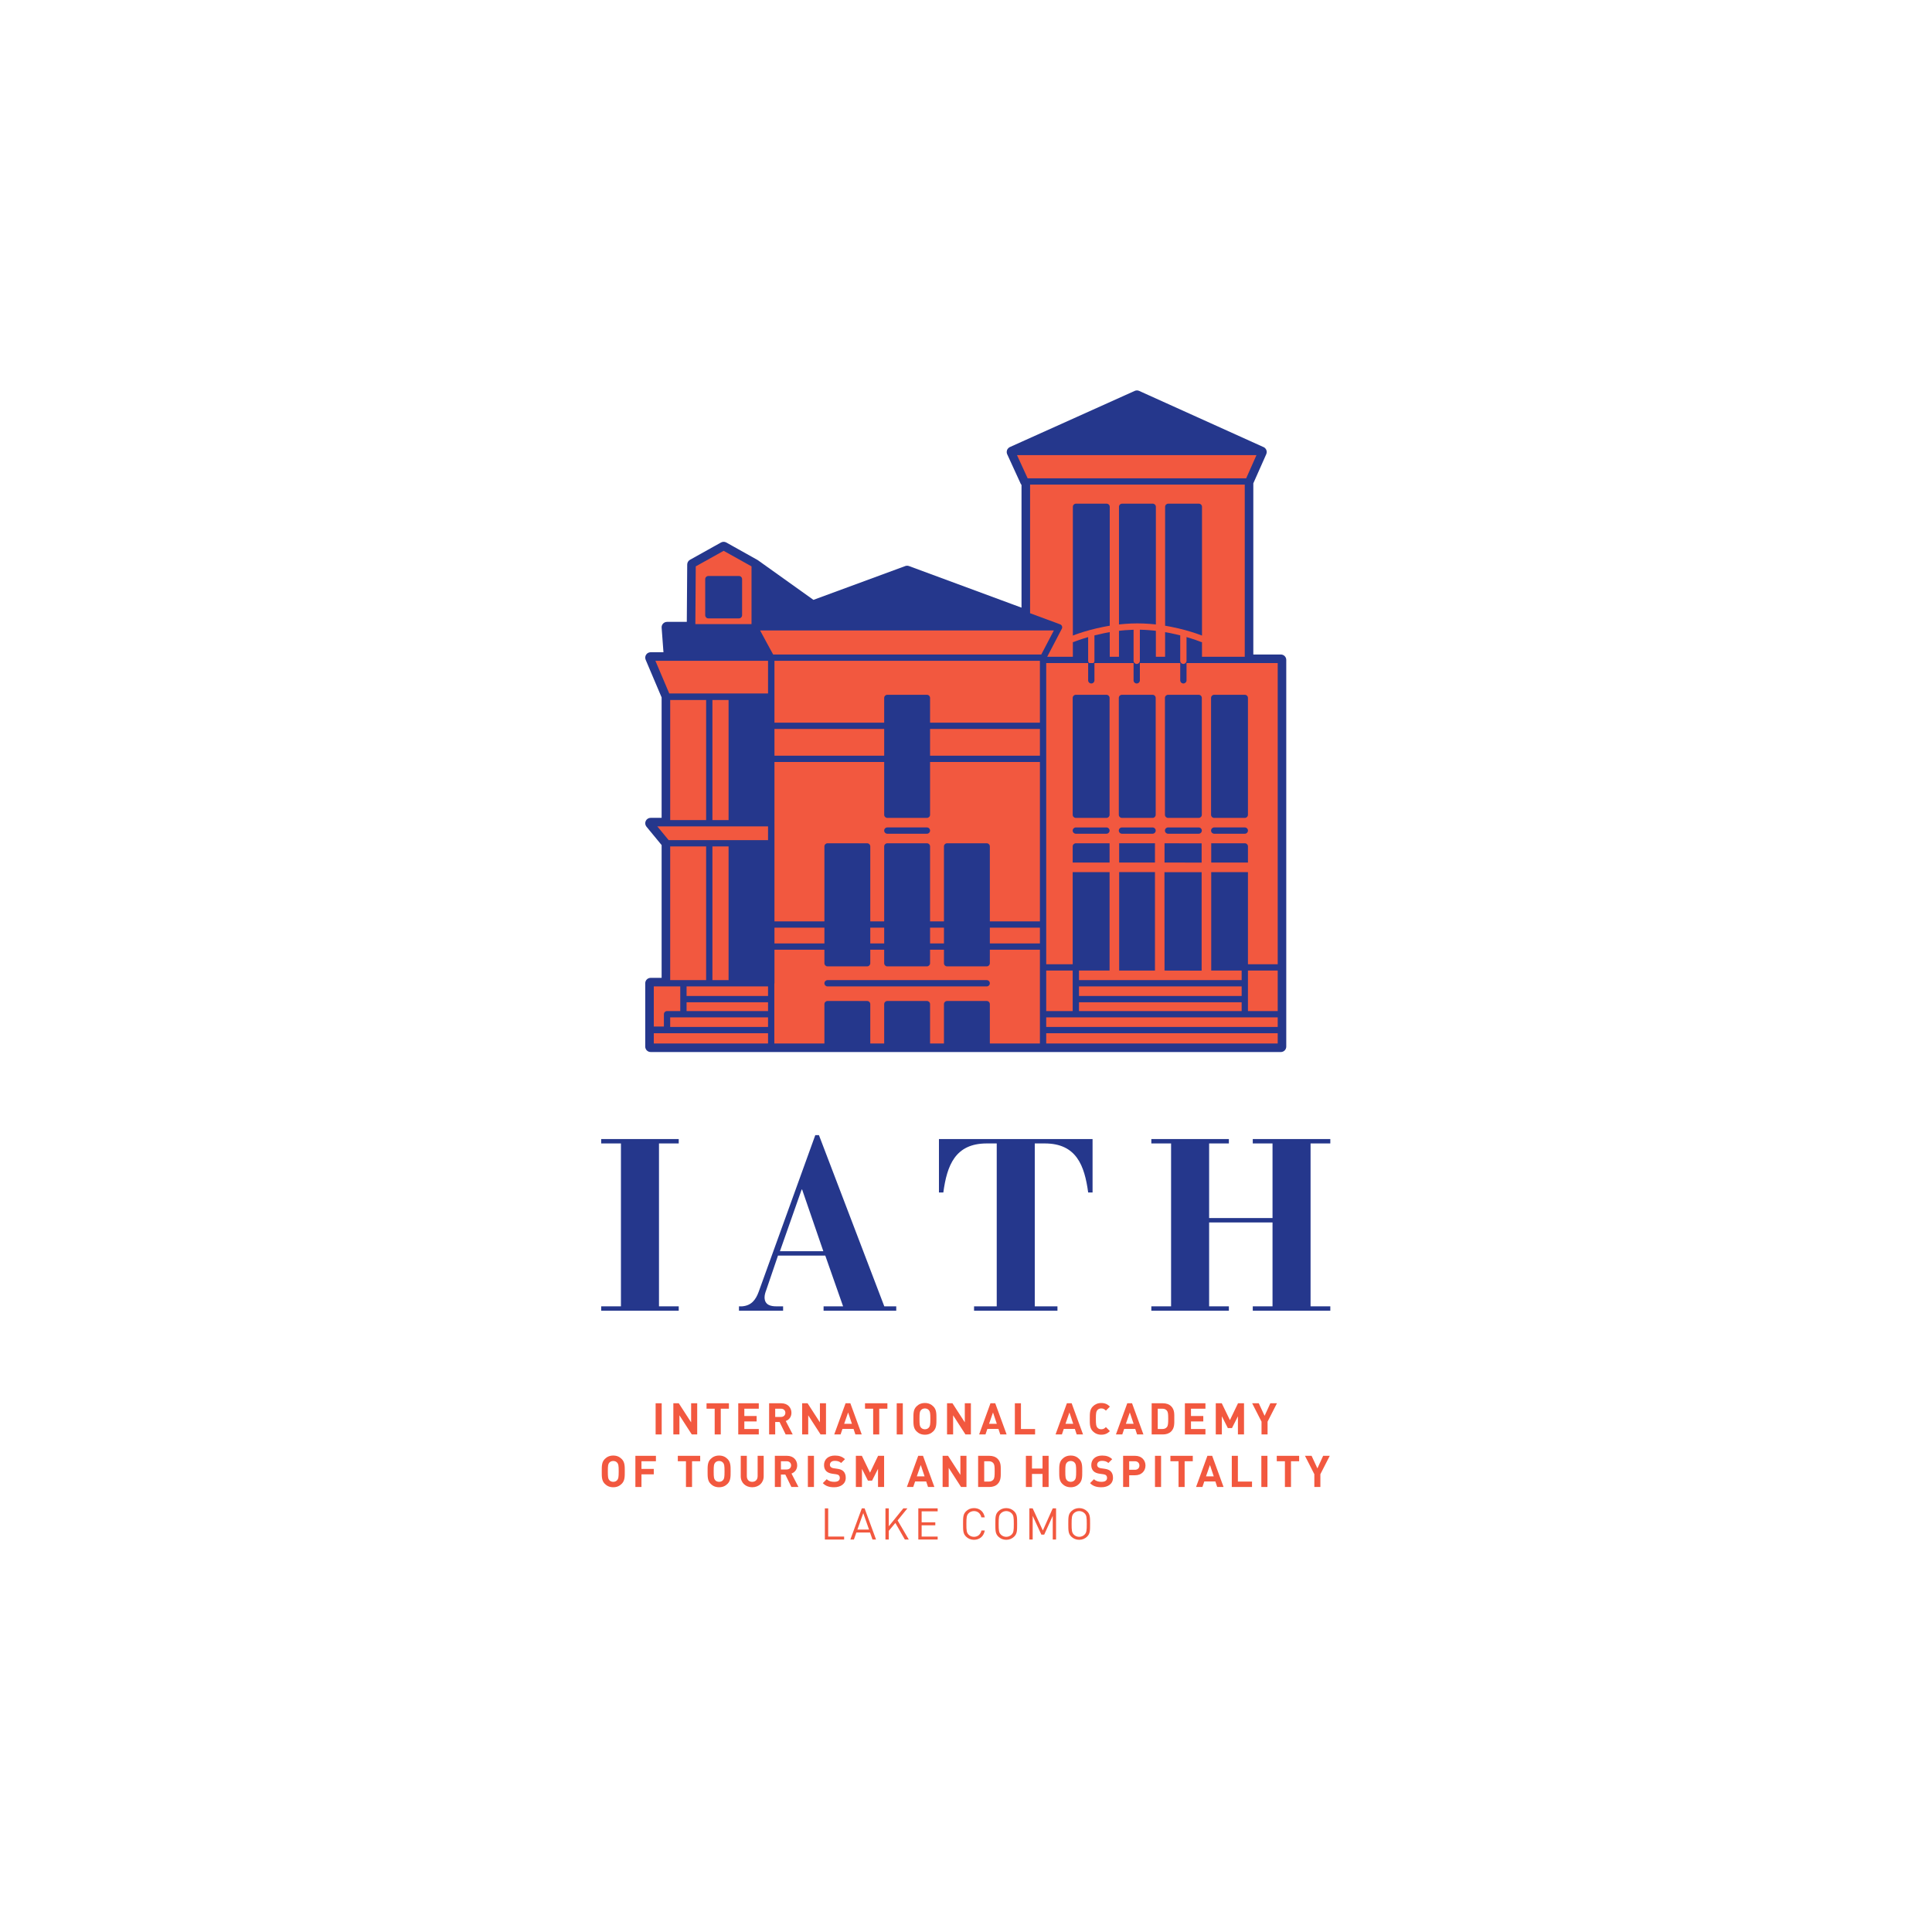
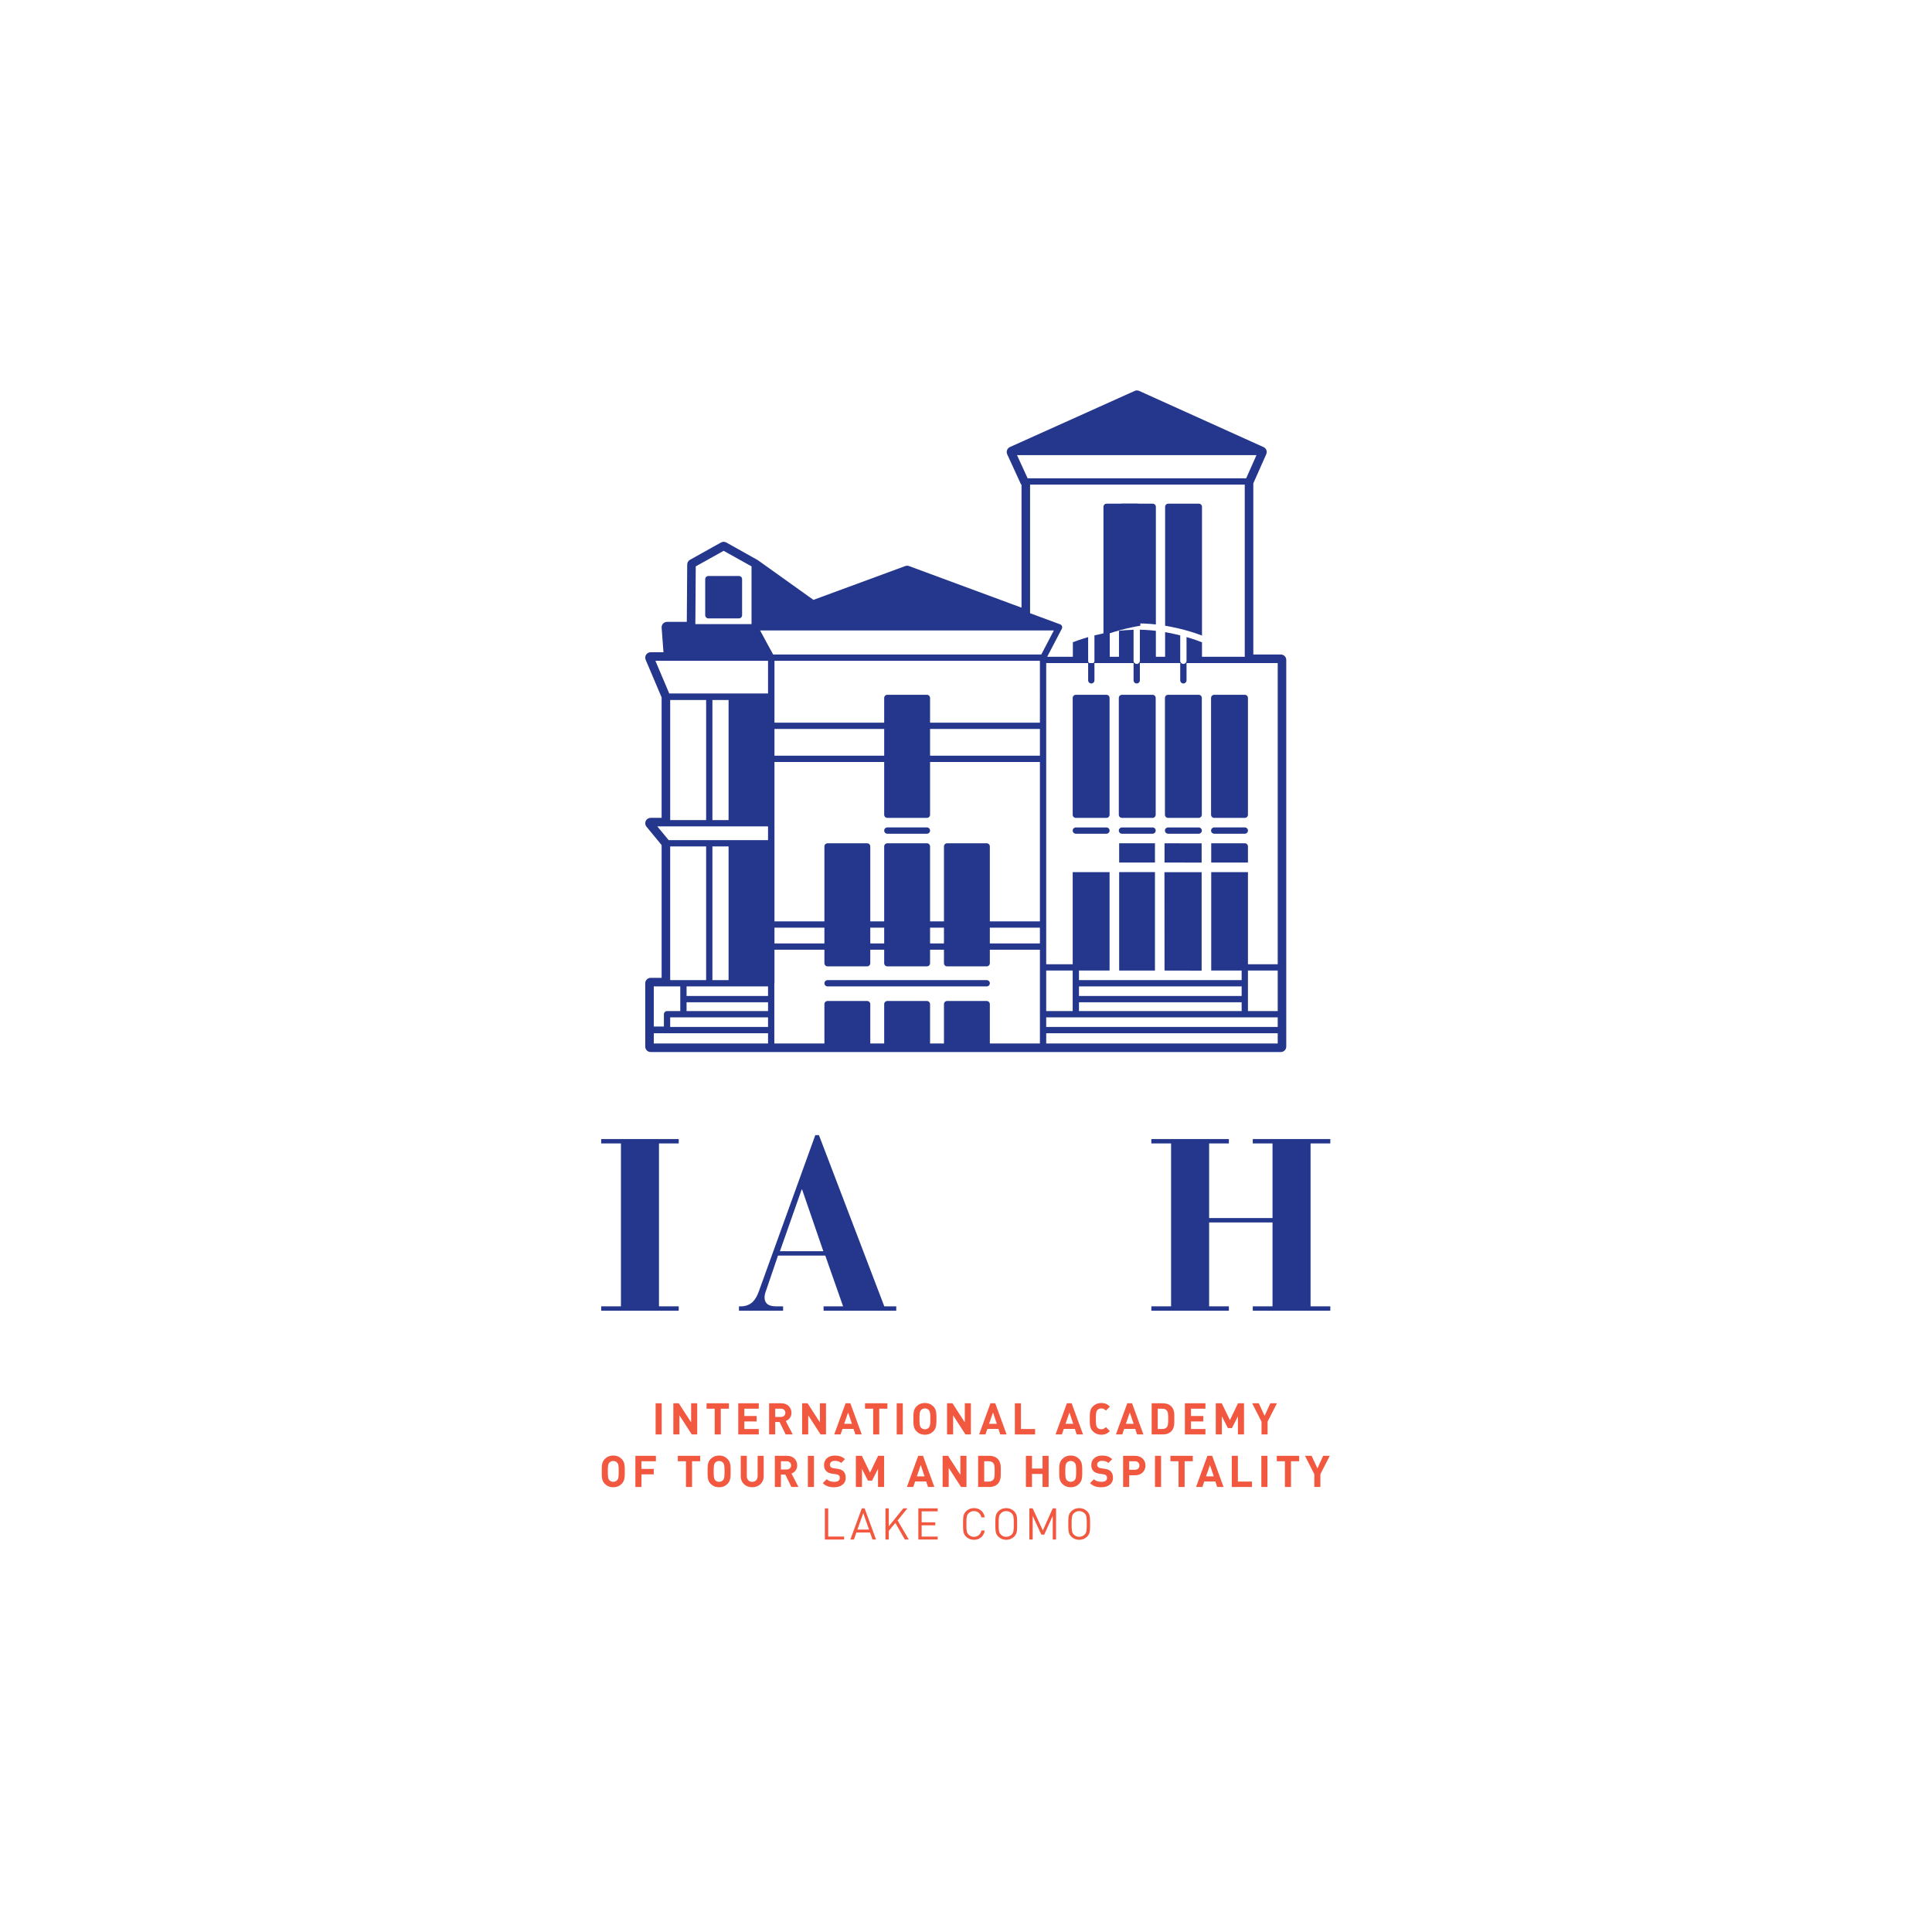
<svg xmlns="http://www.w3.org/2000/svg" xmlns:ns1="http://sodipodi.sourceforge.net/DTD/sodipodi-0.dtd" xmlns:ns2="http://www.inkscape.org/namespaces/inkscape" version="1.1" id="svg2" xml:space="preserve" width="566.933" height="566.933" viewBox="0 0 566.933 566.933" ns1:docname="IATH ACADEMY - CMYK-VERT-vettoriale.eps">
  <defs id="defs6" />
  <ns1:namedview pagecolor="#ffffff" bordercolor="#666666" borderopacity="1" objecttolerance="10" gridtolerance="10" guidetolerance="10" ns2:pageopacity="0" ns2:pageshadow="2" ns2:window-width="640" ns2:window-height="480" id="namedview4" />
  <g id="g10" ns2:groupmode="layer" ns2:label="ink_ext_XXXXXX" transform="matrix(1.333,0,0,-1.333,0,566.933)">
    <g id="g12" transform="scale(0.1)">
-       <path d="m 2819.64,2807.26 h -65.59 v 382.92 c 0.03,0.07 0.07,0.11 0.09,0.17 l 28.83,64.9 c 0.01,0.03 0.01,0.06 0.03,0.09 0.17,0.4 0.31,0.82 0.41,1.27 0.01,0.05 0.01,0.12 0.02,0.18 0.03,0.12 0.04,0.25 0.05,0.37 0.06,0.41 0.08,0.81 0.06,1.21 -0.01,0.13 -0.01,0.25 -0.02,0.37 -0.05,0.5 -0.15,1 -0.3,1.47 -0.04,0.08 -0.07,0.16 -0.1,0.24 -0.16,0.42 -0.36,0.81 -0.58,1.19 -0.04,0.06 -0.06,0.14 -0.1,0.2 -0.01,0.03 -0.05,0.06 -0.09,0.11 -0.29,0.42 -0.61,0.81 -0.99,1.17 -0.05,0.05 -0.11,0.08 -0.16,0.13 -0.33,0.29 -0.7,0.55 -1.09,0.78 -0.11,0.06 -0.2,0.12 -0.32,0.18 -0.1,0.06 -0.2,0.12 -0.3,0.17 l -273.82,123.6 c -1.8,0.82 -3.88,0.82 -5.69,0 l -274.76,-123.6 c -0.11,-0.05 -0.21,-0.11 -0.3,-0.17 -0.12,-0.06 -0.24,-0.13 -0.37,-0.2 -0.38,-0.23 -0.75,-0.49 -1.07,-0.78 -0.06,-0.05 -0.12,-0.08 -0.17,-0.13 -0.37,-0.35 -0.69,-0.75 -0.98,-1.18 -0.02,-0.04 -0.07,-0.07 -0.1,-0.12 -0.04,-0.06 -0.05,-0.13 -0.1,-0.19 -0.23,-0.4 -0.44,-0.81 -0.58,-1.25 -0.03,-0.06 -0.05,-0.11 -0.07,-0.18 -0.16,-0.47 -0.25,-0.97 -0.29,-1.48 -0.02,-0.12 -0.02,-0.25 -0.02,-0.38 -0.02,-0.41 0,-0.83 0.06,-1.24 0.02,-0.12 0.02,-0.23 0.04,-0.34 0.01,-0.04 0,-0.09 0.02,-0.13 0.1,-0.46 0.24,-0.9 0.43,-1.32 0.02,-0.03 0.02,-0.08 0.04,-0.11 l 29.76,-64.91 c 0.51,-1.09 1.31,-1.98 2.24,-2.66 v -279.37 l -254.44,94.03 c -1.55,0.58 -3.24,0.57 -4.8,0 l -204.58,-75.34 -124.6,89.04 c -0.1,0.07 -0.22,0.1 -0.32,0.17 -0.12,0.08 -0.21,0.18 -0.33,0.25 l -68.29,38.09 c -2.09,1.17 -4.65,1.17 -6.75,0 l -68.28,-38.09 c -2.18,-1.22 -3.53,-3.51 -3.55,-6.01 l -0.94,-131.29 h -48.48 c -1.93,0 -3.76,-0.8 -5.08,-2.22 -1.3,-1.4 -1.97,-3.3 -1.82,-5.22 l 4.42,-59.41 h -33.59 c -2.33,0 -4.49,-1.16 -5.77,-3.1 -1.29,-1.94 -1.52,-4.39 -0.61,-6.53 l 35.53,-83.81 v -271.09 h -29.15 c -2.69,0 -5.12,-1.55 -6.26,-3.98 -1.14,-2.42 -0.79,-5.29 0.92,-7.35 l 34.49,-41.84 v -299.11 h -29.15 c -3.83,0 -6.93,-3.1 -6.93,-6.93 v -102.2 -37.22 c 0,-3.82 3.1,-6.92 6.93,-6.92 h 265.34 124.09 87.15 44.44 87.15 44.44 87.14 122.55 c 1.14,-0.11 2.54,0 4.06,0 h 520.95 c 3.83,0 6.93,3.1 6.93,6.92 v 71.29 103.05 676.92 c 0,3.82 -3.1,6.92 -6.93,6.92" style="fill:#f2583f;fill-opacity:1;fill-rule:nonzero;stroke:none" id="path14" />
      <path d="m 1432.33,2090.43 c -1.06,0 -1.92,-0.86 -1.92,-1.93 v -139.42 c 0,-1.07 0.86,-1.92 1.92,-1.92 h 862.3 c 1.04,-0.08 1.7,-0.05 2.41,-0.03 l 1.66,0.03 h 520.94 c 1.06,0 1.93,0.85 1.93,1.92 v 851.26 c 0,1.06 -0.87,1.92 -1.93,1.92 h -65.59 l -5,5 v 382.92 l 0.33,1.64 h -0.01 l 29.17,66.54 -1.04,1.53 -273.89,123.54 c -0.5,0.22 -1.08,0.21 -1.56,0 l -275.8,-124.37 -0.13,-1.15 0.41,-1.28 29.53,-64.27 c 0.11,-0.22 0.33,-0.47 0.63,-0.7 l 2.07,-4.05 v -279.37 l -6.73,-4.69 -254.44,94.04 c -0.43,0.14 -0.9,0.16 -1.34,-0.01 l -204.58,-75.34 -4.63,0.62 -124.61,89.05 -68.47,38.2 c -0.57,0.33 -1.29,0.33 -1.87,0 l -68.28,-38.08 c -0.6,-0.34 -0.99,-0.99 -0.99,-1.69 l -0.94,-131.28 -5,-4.97 h -48.48 c -0.53,0 -1.04,-0.22 -1.41,-0.62 -0.36,-0.39 -0.54,-0.91 -0.51,-1.44 l 4.43,-59.42 -4.99,-5.37 h -33.59 c -0.65,0 -1.25,-0.31 -1.6,-0.85 -0.36,-0.55 -0.43,-1.23 -0.17,-1.82 l 35.92,-85.77 v -271.09 l -5,-5 h -29.15 c -0.75,0 -1.42,-0.42 -1.74,-1.11 -0.32,-0.67 -0.22,-1.47 0.24,-2.02 l 34.51,-41.86 1.14,-3.18 v -299.11 l -5,-5 z m 863.56,-153.32 c -0.62,0 -1.19,0.02 -1.72,0.07 l -861.84,-0.02 c -6.58,0 -11.92,5.35 -11.92,11.92 v 139.42 c 0,6.58 5.34,11.93 11.92,11.93 h 24.15 v 292.32 l -33.35,40.46 c -2.93,3.52 -3.55,8.49 -1.58,12.66 1.96,4.15 6.19,6.84 10.78,6.84 h 24.15 v 265.08 l -35.13,82.87 c -1.57,3.7 -1.18,7.91 1.04,11.25 2.2,3.34 5.92,5.33 9.94,5.33 h 28.21 l -4.03,54.04 c -0.25,3.3 0.9,6.58 3.16,9.01 2.24,2.41 5.43,3.8 8.73,3.8 h 43.51 l 0.91,126.33 c 0.03,4.28 2.37,8.24 6.11,10.33 l 68.29,38.09 c 3.59,2.01 8.04,2.01 11.63,0 l 69.22,-38.74 122.63,-87.56 202.1,74.43 c 2.68,0.99 5.61,0.99 8.27,-0.01 l 247.69,-91.54 v 270.03 c -0.71,0.81 -1.3,1.72 -1.76,2.67 l -29.78,64.98 c -0.38,0.83 -0.64,1.61 -0.82,2.48 l 0.1,0.03 -0.22,0.86 c -0.1,0.53 -0.14,1.31 -0.11,2.09 0.13,1.57 0.3,2.41 0.57,3.21 0.31,0.9 0.64,1.62 1.08,2.37 l 0.22,0.3 c 0.76,1.16 1.28,1.76 1.84,2.29 0.8,0.71 1.43,1.17 2.09,1.56 l 1.18,0.64 274.78,123.61 c 3.11,1.41 6.69,1.42 9.81,-0.01 l 274.77,-124.12 c 0.79,-0.45 1.42,-0.89 1.97,-1.38 0.95,-0.87 1.52,-1.55 2.01,-2.28 l 0.62,-1.09 c 0.13,-0.17 0.45,-0.8 0.7,-1.46 0.42,-1.21 0.6,-2.07 0.69,-2.97 0.07,-1.33 0.04,-2.05 -0.07,-2.78 -0.3,-1.66 -0.53,-2.37 -0.82,-3.04 l -28.56,-64.34 v -376.81 h 60.59 c 6.58,0 11.93,-5.34 11.93,-11.92 v -851.26 c 0,-6.57 -5.35,-11.92 -11.93,-11.92 l -522.35,-0.02 c -0.48,-0.02 -0.95,-0.03 -1.4,-0.03" style="fill:#25378c;fill-opacity:1;fill-rule:nonzero;stroke:none" id="path16" />
      <path d="m 1443.27,1163.93 h 13.38 v -68.62 h -13.38 v 68.62" style="fill:#f2583f;fill-opacity:1;fill-rule:nonzero;stroke:none" id="path18" />
      <path d="m 1522.87,1095.31 -27.17,42.12 v -42.12 h -13.4 v 68.62 h 11.95 l 27.18,-42.02 v 42.02 h 13.4 v -68.62 h -11.96" style="fill:#f2583f;fill-opacity:1;fill-rule:nonzero;stroke:none" id="path20" />
      <path d="m 1586.69,1151.98 v -56.67 h -13.39 v 56.67 h -17.93 v 11.95 h 49.25 v -11.95 h -17.93" style="fill:#f2583f;fill-opacity:1;fill-rule:nonzero;stroke:none" id="path22" />
      <path d="m 1625.16,1095.31 v 68.62 h 45.21 v -11.95 h -31.81 v -16.09 h 27.08 v -11.96 h -27.08 v -16.67 h 31.81 v -11.95 h -45.21" style="fill:#f2583f;fill-opacity:1;fill-rule:nonzero;stroke:none" id="path24" />
      <path d="m 1719.14,1151.98 h -12.62 v -18.13 h 12.62 c 5.88,0 9.74,3.76 9.74,9.08 0,5.29 -3.86,9.05 -9.74,9.05 m 10.41,-56.67 -13.39,27.37 h -9.64 v -27.37 h -13.41 v 68.62 h 26.9 c 13.98,0 22.26,-9.54 22.26,-21 0,-9.64 -5.87,-15.63 -12.52,-18.03 l 15.32,-29.59 h -15.52" style="fill:#f2583f;fill-opacity:1;fill-rule:nonzero;stroke:none" id="path26" />
      <path d="m 1806.38,1095.31 -27.18,42.12 v -42.12 h -13.4 v 68.62 h 11.96 l 27.17,-42.02 v 42.02 h 13.4 v -68.62 h -11.95" style="fill:#f2583f;fill-opacity:1;fill-rule:nonzero;stroke:none" id="path28" />
      <path d="m 1867.02,1143.7 -8.68,-24.96 h 17.06 z m 16,-48.39 -4.04,12.15 h -24.4 l -4.14,-12.15 h -13.97 l 24.96,68.62 h 10.51 l 25.06,-68.62 h -13.98" style="fill:#f2583f;fill-opacity:1;fill-rule:nonzero;stroke:none" id="path30" />
      <path d="m 1935.55,1151.98 v -56.67 h -13.39 v 56.67 h -17.93 v 11.95 h 49.25 v -11.95 h -17.93" style="fill:#f2583f;fill-opacity:1;fill-rule:nonzero;stroke:none" id="path32" />
      <path d="m 1974.02,1163.93 h 13.41 v -68.62 h -13.41 v 68.62" style="fill:#f2583f;fill-opacity:1;fill-rule:nonzero;stroke:none" id="path34" />
      <path d="m 2044.67,1148.89 c -1.92,2.22 -4.91,3.67 -8.57,3.67 -3.66,0 -6.75,-1.45 -8.67,-3.67 -2.61,-2.89 -3.29,-6.06 -3.29,-19.27 0,-13.2 0.68,-16.38 3.29,-19.27 1.92,-2.22 5.01,-3.66 8.67,-3.66 3.66,0 6.65,1.44 8.57,3.66 2.61,2.89 3.38,6.07 3.38,19.27 0,13.21 -0.77,16.38 -3.38,19.27 m 9.93,-46.64 c -4.81,-4.82 -10.7,-7.52 -18.5,-7.52 -7.82,0 -13.79,2.7 -18.61,7.52 -6.93,6.94 -6.74,15.52 -6.74,27.37 0,11.86 -0.19,20.44 6.74,27.38 4.82,4.81 10.79,7.51 18.61,7.51 7.8,0 13.69,-2.7 18.5,-7.51 6.94,-6.94 6.85,-15.52 6.85,-27.38 0,-11.85 0.09,-20.43 -6.85,-27.37" style="fill:#f2583f;fill-opacity:1;fill-rule:nonzero;stroke:none" id="path36" />
      <path d="m 2125.35,1095.31 -27.17,42.12 v -42.12 h -13.4 v 68.62 h 11.95 l 27.18,-42.02 v 42.02 h 13.4 v -68.62 h -11.96" style="fill:#f2583f;fill-opacity:1;fill-rule:nonzero;stroke:none" id="path38" />
      <path d="m 2185.99,1143.7 -8.67,-24.96 h 17.06 z m 16.01,-48.39 -4.06,12.15 h -24.38 l -4.14,-12.15 h -13.98 l 24.96,68.62 h 10.51 l 25.06,-68.62 H 2202" style="fill:#f2583f;fill-opacity:1;fill-rule:nonzero;stroke:none" id="path40" />
      <path d="m 2234.1,1095.31 v 68.62 h 13.4 v -56.67 h 31.13 v -11.95 h -44.53" style="fill:#f2583f;fill-opacity:1;fill-rule:nonzero;stroke:none" id="path42" />
      <path d="m 2354.2,1143.7 -8.67,-24.96 h 17.06 z m 16.01,-48.39 -4.05,12.15 h -24.39 l -4.14,-12.15 h -13.97 l 24.96,68.62 h 10.5 l 25.06,-68.62 h -13.97" style="fill:#f2583f;fill-opacity:1;fill-rule:nonzero;stroke:none" id="path44" />
      <path d="m 2424.28,1094.73 c -7.51,0 -13.68,2.7 -18.51,7.52 -6.93,6.94 -6.73,15.52 -6.73,27.37 0,11.86 -0.2,20.44 6.73,27.38 4.83,4.81 11,7.51 18.51,7.51 8.77,0 14.17,-3.09 19.08,-7.91 l -8.85,-8.86 c -3,2.99 -5.41,4.82 -10.23,4.82 -3.66,0 -6.55,-1.35 -8.48,-3.57 -2.59,-2.89 -3.36,-6.16 -3.36,-19.37 0,-13.2 0.77,-16.49 3.36,-19.37 1.93,-2.22 4.82,-3.56 8.48,-3.56 4.82,0 7.23,1.82 10.23,4.81 l 8.85,-8.87 c -4.91,-4.81 -10.31,-7.9 -19.08,-7.9" style="fill:#f2583f;fill-opacity:1;fill-rule:nonzero;stroke:none" id="path46" />
      <path d="m 2487.14,1143.7 -8.68,-24.96 h 17.06 z m 16,-48.39 -4.04,12.15 h -24.4 l -4.14,-12.15 h -13.97 l 24.96,68.62 h 10.5 l 25.06,-68.62 h -13.97" style="fill:#f2583f;fill-opacity:1;fill-rule:nonzero;stroke:none" id="path48" />
      <path d="m 2568.78,1147.74 c -2.31,2.79 -5.4,4.24 -10.02,4.24 h -10.12 v -44.72 h 10.12 c 4.62,0 7.71,1.45 10.02,4.24 2.51,3.09 2.89,8.01 2.89,18.41 0,10.41 -0.38,14.74 -2.89,17.83 m 9.36,-45.88 c -4.53,-4.53 -11,-6.55 -18.13,-6.55 h -24.76 v 68.62 h 24.76 c 7.13,0 13.6,-2.02 18.13,-6.55 7.7,-7.72 6.93,-17.16 6.93,-27.47 0,-10.31 0.77,-20.33 -6.93,-28.05" style="fill:#f2583f;fill-opacity:1;fill-rule:nonzero;stroke:none" id="path50" />
      <path d="m 2608.41,1095.31 v 68.62 h 45.22 v -11.95 h -31.82 v -16.09 h 27.08 v -11.96 h -27.08 v -16.67 h 31.82 v -11.95 h -45.22" style="fill:#f2583f;fill-opacity:1;fill-rule:nonzero;stroke:none" id="path52" />
      <path d="m 2725.14,1095.31 v 40 l -13.11,-26.04 h -9.06 l -13.2,26.04 v -40 h -13.4 v 68.62 h 13.2 l 17.93,-37.1 17.83,37.1 h 13.21 v -68.62 h -13.4" style="fill:#f2583f;fill-opacity:1;fill-rule:nonzero;stroke:none" id="path54" />
      <path d="m 2790.4,1123.45 v -28.14 h -13.3 v 28.14 l -20.62,40.48 h 14.56 l 12.81,-27.66 12.63,27.66 h 14.56 l -20.64,-40.48" style="fill:#f2583f;fill-opacity:1;fill-rule:nonzero;stroke:none" id="path56" />
      <path d="m 1358.62,1033.22 c -1.94,2.22 -4.93,3.66 -8.58,3.66 -3.67,0 -6.75,-1.44 -8.68,-3.66 -2.61,-2.89 -3.27,-6.07 -3.27,-19.28 0,-13.2 0.66,-16.381 3.27,-19.28 1.93,-2.211 5.01,-3.66 8.68,-3.66 3.65,0 6.64,1.449 8.58,3.66 2.6,2.899 3.38,6.08 3.38,19.28 0,13.21 -0.78,16.39 -3.38,19.28 m 9.93,-46.65 c -4.83,-4.82 -10.7,-7.511 -18.51,-7.511 -7.81,0 -13.79,2.691 -18.61,7.511 -6.93,6.942 -6.74,15.52 -6.74,27.37 0,11.86 -0.19,20.43 6.74,27.37 4.82,4.83 10.8,7.52 18.61,7.52 7.81,0 13.68,-2.69 18.51,-7.52 6.94,-6.94 6.83,-15.51 6.83,-27.37 0,-11.85 0.11,-20.428 -6.83,-27.37" style="fill:#f2583f;fill-opacity:1;fill-rule:nonzero;stroke:none" id="path58" />
      <path d="m 1412.12,1036.31 v -16.88 h 27.08 v -11.94 h -27.08 v -27.849 h -13.4 v 68.619 h 45.2 v -11.95 h -31.8" style="fill:#f2583f;fill-opacity:1;fill-rule:nonzero;stroke:none" id="path60" />
      <path d="m 1523.45,1036.31 v -56.669 h -13.39 v 56.669 h -17.93 v 11.95 h 49.25 v -11.95 h -17.93" style="fill:#f2583f;fill-opacity:1;fill-rule:nonzero;stroke:none" id="path62" />
      <path d="m 1591.6,1033.22 c -1.92,2.22 -4.91,3.66 -8.57,3.66 -3.66,0 -6.75,-1.44 -8.67,-3.66 -2.61,-2.89 -3.28,-6.07 -3.28,-19.28 0,-13.2 0.67,-16.381 3.28,-19.28 1.92,-2.211 5.01,-3.66 8.67,-3.66 3.66,0 6.65,1.449 8.57,3.66 2.61,2.899 3.38,6.08 3.38,19.28 0,13.21 -0.77,16.39 -3.38,19.28 m 9.94,-46.65 c -4.83,-4.82 -10.71,-7.511 -18.51,-7.511 -7.81,0 -13.78,2.691 -18.6,7.511 -6.95,6.942 -6.75,15.52 -6.75,27.37 0,11.86 -0.2,20.43 6.75,27.37 4.82,4.83 10.79,7.52 18.6,7.52 7.8,0 13.68,-2.69 18.51,-7.52 6.93,-6.94 6.83,-15.51 6.83,-27.37 0,-11.85 0.1,-20.428 -6.83,-27.37" style="fill:#f2583f;fill-opacity:1;fill-rule:nonzero;stroke:none" id="path64" />
      <path d="m 1655.91,979.059 c -14.08,0 -25.25,9.543 -25.25,24.091 v 45.11 h 13.4 v -44.63 c 0,-7.9 4.62,-12.63 11.85,-12.63 7.22,0 11.94,4.73 11.94,12.63 v 44.63 h 13.31 v -45.11 c 0,-14.548 -11.19,-24.091 -25.25,-24.091" style="fill:#f2583f;fill-opacity:1;fill-rule:nonzero;stroke:none" id="path66" />
      <path d="m 1731.77,1036.31 h -12.63 v -18.13 h 12.63 c 5.88,0 9.74,3.75 9.74,9.06 0,5.31 -3.86,9.07 -9.74,9.07 m 10.4,-56.669 -13.39,27.369 h -9.64 v -27.369 h -13.39 v 68.619 h 26.89 c 13.97,0 22.27,-9.55 22.27,-21.02 0,-9.64 -5.89,-15.61 -12.53,-18.02 l 15.32,-29.579 h -15.53" style="fill:#f2583f;fill-opacity:1;fill-rule:nonzero;stroke:none" id="path68" />
      <path d="m 1778.43,1048.26 h 13.4 v -68.612 h -13.4 v 68.612" style="fill:#f2583f;fill-opacity:1;fill-rule:nonzero;stroke:none" id="path70" />
      <path d="m 1836.36,979.059 c -10.41,0 -18.31,2.222 -25.06,9.05 l 8.67,8.661 c 4.35,-4.321 10.23,-5.77 16.59,-5.77 7.9,0 12.14,2.988 12.14,8.488 0,2.402 -0.68,4.432 -2.13,5.782 -1.34,1.25 -2.88,1.91 -6.06,2.41 l -8.29,1.15 c -5.88,0.87 -10.21,2.7 -13.3,5.69 -3.28,3.28 -4.91,7.71 -4.91,13.49 0,12.25 9.05,20.82 23.89,20.82 9.45,0 16.29,-2.31 22.17,-8 l -8.48,-8.38 c -4.34,4.14 -9.54,4.72 -14.07,4.72 -7.14,0 -10.6,-3.95 -10.6,-8.68 0,-1.73 0.57,-3.56 2.03,-4.91 1.34,-1.25 3.56,-2.31 6.36,-2.69 l 8.09,-1.17 c 6.26,-0.88 10.22,-2.59 13.11,-5.29 3.66,-3.48 5.3,-8.5 5.3,-14.559 0,-13.301 -11.08,-20.812 -25.45,-20.812" style="fill:#f2583f;fill-opacity:1;fill-rule:nonzero;stroke:none" id="path72" />
      <path d="m 1932.85,979.641 v 39.989 l -13.12,-26.028 h -9.05 l -13.21,26.028 v -39.989 h -13.39 v 68.619 h 13.21 l 17.92,-37.11 17.83,37.11 h 13.21 v -68.619 h -13.4" style="fill:#f2583f;fill-opacity:1;fill-rule:nonzero;stroke:none" id="path74" />
      <path d="m 2026.94,1028.01 -8.67,-24.96 h 17.06 z m 16,-48.369 -4.05,12.129 h -24.38 l -4.16,-12.129 h -13.96 l 24.96,68.619 h 10.51 l 25.06,-68.619 h -13.98" style="fill:#f2583f;fill-opacity:1;fill-rule:nonzero;stroke:none" id="path76" />
      <path d="m 2115.62,979.641 -27.18,42.109 v -42.109 h -13.4 v 68.619 H 2087 l 27.17,-42.02 v 42.02 h 13.4 v -68.619 h -11.95" style="fill:#f2583f;fill-opacity:1;fill-rule:nonzero;stroke:none" id="path78" />
      <path d="m 2186.76,1032.07 c -2.31,2.79 -5.39,4.24 -10.02,4.24 h -10.12 v -44.72 h 10.12 c 4.63,0 7.71,1.43 10.02,4.238 2.5,3.082 2.89,7.992 2.89,18.402 0,10.41 -0.39,14.75 -2.89,17.84 m 9.35,-45.879 c -4.54,-4.531 -10.98,-6.55 -18.12,-6.55 h -24.77 v 68.619 h 24.77 c 7.14,0 13.58,-2.03 18.12,-6.55 7.71,-7.72 6.94,-17.17 6.94,-27.48 0,-10.31 0.77,-20.339 -6.94,-28.039" style="fill:#f2583f;fill-opacity:1;fill-rule:nonzero;stroke:none" id="path80" />
      <path d="m 2295.02,979.641 v 28.719 h -23.23 v -28.719 h -13.4 v 68.619 h 13.4 v -28.05 h 23.23 v 28.05 h 13.4 v -68.619 h -13.4" style="fill:#f2583f;fill-opacity:1;fill-rule:nonzero;stroke:none" id="path82" />
      <path d="m 2365.68,1033.22 c -1.93,2.22 -4.91,3.66 -8.58,3.66 -3.66,0 -6.75,-1.44 -8.67,-3.66 -2.61,-2.89 -3.28,-6.07 -3.28,-19.28 0,-13.2 0.67,-16.381 3.28,-19.28 1.92,-2.211 5.01,-3.66 8.67,-3.66 3.67,0 6.65,1.449 8.58,3.66 2.6,2.899 3.37,6.08 3.37,19.28 0,13.21 -0.77,16.39 -3.37,19.28 m 9.93,-46.65 c -4.83,-4.82 -10.7,-7.511 -18.51,-7.511 -7.8,0 -13.79,2.691 -18.6,7.511 -6.93,6.942 -6.75,15.52 -6.75,27.37 0,11.86 -0.18,20.43 6.75,27.37 4.81,4.83 10.8,7.52 18.6,7.52 7.81,0 13.68,-2.69 18.51,-7.52 6.93,-6.94 6.83,-15.51 6.83,-27.37 0,-11.85 0.1,-20.428 -6.83,-27.37" style="fill:#f2583f;fill-opacity:1;fill-rule:nonzero;stroke:none" id="path84" />
      <path d="m 2424.67,979.059 c -10.41,0 -18.31,2.222 -25.06,9.05 l 8.68,8.661 c 4.34,-4.321 10.22,-5.77 16.58,-5.77 7.9,0 12.15,2.988 12.15,8.488 0,2.402 -0.68,4.432 -2.13,5.782 -1.35,1.25 -2.89,1.91 -6.07,2.41 l -8.29,1.15 c -5.88,0.87 -10.22,2.7 -13.3,5.69 -3.27,3.28 -4.91,7.71 -4.91,13.49 0,12.25 9.06,20.82 23.89,20.82 9.46,0 16.3,-2.31 22.17,-8 l -8.48,-8.38 c -4.33,4.14 -9.54,4.72 -14.07,4.72 -7.13,0 -10.6,-3.95 -10.6,-8.68 0,-1.73 0.57,-3.56 2.02,-4.91 1.36,-1.25 3.57,-2.31 6.37,-2.69 l 8.09,-1.17 c 6.27,-0.88 10.22,-2.59 13.11,-5.29 3.66,-3.48 5.3,-8.5 5.3,-14.559 0,-13.301 -11.08,-20.812 -25.45,-20.812" style="fill:#f2583f;fill-opacity:1;fill-rule:nonzero;stroke:none" id="path86" />
      <path d="m 2498.32,1036.31 h -12.53 v -18.8 h 12.53 c 6.08,0 9.93,3.76 9.93,9.35 0,5.59 -3.85,9.45 -9.93,9.45 m 0.68,-30.84 h -13.21 v -25.829 h -13.39 v 68.619 h 26.6 c 14.17,0 22.64,-9.74 22.64,-21.4 0,-11.67 -8.47,-21.39 -22.64,-21.39" style="fill:#f2583f;fill-opacity:1;fill-rule:nonzero;stroke:none" id="path88" />
      <path d="m 2542.57,1048.26 h 13.4 v -68.612 h -13.4 v 68.612" style="fill:#f2583f;fill-opacity:1;fill-rule:nonzero;stroke:none" id="path90" />
      <path d="m 2607.83,1036.31 v -56.669 h -13.39 v 56.669 h -17.93 v 11.95 h 49.25 v -11.95 h -17.93" style="fill:#f2583f;fill-opacity:1;fill-rule:nonzero;stroke:none" id="path92" />
      <path d="m 2663.55,1028.01 -8.68,-24.96 h 17.06 z m 15.99,-48.369 -4.05,12.129 h -24.38 l -4.14,-12.129 h -13.98 l 24.96,68.619 h 10.5 l 25.06,-68.619 h -13.97" style="fill:#f2583f;fill-opacity:1;fill-rule:nonzero;stroke:none" id="path94" />
      <path d="m 2711.64,979.641 v 68.619 h 13.4 v -56.67 h 31.14 v -11.949 h -44.54" style="fill:#f2583f;fill-opacity:1;fill-rule:nonzero;stroke:none" id="path96" />
      <path d="m 2776.71,1048.26 h 13.4 v -68.612 h -13.4 v 68.612" style="fill:#f2583f;fill-opacity:1;fill-rule:nonzero;stroke:none" id="path98" />
      <path d="m 2841.97,1036.31 v -56.669 h -13.39 v 56.669 h -17.93 v 11.95 h 49.25 v -11.95 h -17.93" style="fill:#f2583f;fill-opacity:1;fill-rule:nonzero;stroke:none" id="path100" />
      <path d="m 2906.65,1007.78 v -28.139 h -13.3 v 28.139 l -20.62,40.48 h 14.56 l 12.81,-27.67 12.63,27.67 h 14.56 l -20.64,-40.48" style="fill:#f2583f;fill-opacity:1;fill-rule:nonzero;stroke:none" id="path102" />
      <path d="m 1815.83,863.949 v 68.621 h 7.33 V 870.5 h 35.08 v -6.551 h -42.41" style="fill:#f2583f;fill-opacity:1;fill-rule:nonzero;stroke:none" id="path104" />
      <path d="m 1900.36,922.078 -12.91,-36.238 h 25.64 z m 20.35,-58.117 -5.5,15.508 h -29.97 l -5.49,-15.508 h -7.81 l 25.25,68.609 h 6.16 l 25.16,-68.609 h -7.8" style="fill:#f2583f;fill-opacity:1;fill-rule:nonzero;stroke:none" id="path106" />
      <path d="m 1991.95,863.949 -20.92,36.531 -14.46,-17.351 v -19.18 h -7.34 v 68.621 h 7.34 v -39.41 l 32,39.41 h 8.96 l -21.58,-26.5 24.67,-42.121 h -8.67" style="fill:#f2583f;fill-opacity:1;fill-rule:nonzero;stroke:none" id="path108" />
      <path d="m 2021.55,863.949 v 68.621 h 42.59 v -6.55 h -35.27 v -24.192 h 30.07 v -6.547 h -30.07 V 870.5 h 35.27 v -6.551 h -42.59" style="fill:#f2583f;fill-opacity:1;fill-rule:nonzero;stroke:none" id="path110" />
      <path d="m 2144.06,863.379 c -6.74,0 -12.91,2.512 -17.54,7.121 -6.46,6.461 -6.46,13.211 -6.46,27.77 0,14.55 0,21.3 6.46,27.75 4.63,4.621 10.8,7.14 17.54,7.14 12.34,0 21.49,-7.519 23.8,-20.441 h -7.51 c -1.83,8.39 -7.71,13.883 -16.29,13.883 -4.53,0 -8.87,-1.731 -11.85,-4.821 -4.35,-4.429 -4.82,-9.16 -4.82,-23.511 0,-14.372 0.47,-19.079 4.82,-23.52 2.98,-3.082 7.32,-4.82 11.85,-4.82 8.58,0 14.64,5.5 16.47,13.879 h 7.33 c -2.21,-12.911 -11.56,-20.43 -23.8,-20.43" style="fill:#f2583f;fill-opacity:1;fill-rule:nonzero;stroke:none" id="path112" />
      <path d="m 2226.97,921.691 c -2.99,3.079 -7.33,4.911 -11.87,4.911 -4.52,0 -8.86,-1.832 -11.84,-4.911 -4.34,-4.441 -4.83,-9.07 -4.83,-23.421 0,-14.372 0.49,-19 4.83,-23.43 2.98,-3.078 7.32,-4.91 11.84,-4.91 4.54,0 8.88,1.832 11.87,4.91 4.33,4.43 4.81,9.058 4.81,23.43 0,14.351 -0.48,18.98 -4.81,23.421 m 5.68,-51.191 c -4.64,-4.609 -10.69,-7.121 -17.55,-7.121 -6.83,0 -12.92,2.512 -17.54,7.121 -6.44,6.461 -6.44,13.211 -6.44,27.77 0,14.55 0,21.3 6.44,27.75 4.62,4.621 10.71,7.121 17.54,7.121 6.86,0 12.91,-2.5 17.55,-7.121 6.45,-6.45 6.45,-13.2 6.45,-27.75 0,-14.559 0,-21.309 -6.45,-27.77" style="fill:#f2583f;fill-opacity:1;fill-rule:nonzero;stroke:none" id="path114" />
      <path d="m 2317.47,863.949 v 52.141 l -18.78,-41.34 h -6.27 l -19.09,41.34 v -52.141 h -7.32 v 68.621 h 7.32 l 22.37,-48.672 21.77,48.672 h 7.33 v -68.621 h -7.33" style="fill:#f2583f;fill-opacity:1;fill-rule:nonzero;stroke:none" id="path116" />
      <path d="m 2387.56,921.691 c -2.99,3.079 -7.32,4.911 -11.85,4.911 -4.53,0 -8.87,-1.832 -11.86,-4.911 -4.33,-4.441 -4.82,-9.07 -4.82,-23.421 0,-14.372 0.49,-19 4.82,-23.43 2.99,-3.078 7.33,-4.91 11.86,-4.91 4.53,0 8.86,1.832 11.85,4.91 4.34,4.43 4.82,9.058 4.82,23.43 0,14.351 -0.48,18.98 -4.82,23.421 m 5.69,-51.191 c -4.63,-4.609 -10.7,-7.121 -17.54,-7.121 -6.85,0 -12.93,2.512 -17.55,7.121 -6.45,6.461 -6.45,13.211 -6.45,27.77 0,14.55 0,21.3 6.45,27.75 4.62,4.621 10.7,7.121 17.55,7.121 6.84,0 12.91,-2.5 17.54,-7.121 6.45,-6.45 6.45,-13.2 6.45,-27.75 0,-14.559 0,-21.309 -6.45,-27.77" style="fill:#f2583f;fill-opacity:1;fill-rule:nonzero;stroke:none" id="path118" />
      <path d="m 1323.44,1377.34 h 43.49 v 358.57 h -43.49 v 9.67 h 170.7 v -9.67 h -43.47 v -358.57 h 43.47 v -9.66 h -170.7 v 9.66" style="fill:#25378c;fill-opacity:1;fill-rule:nonzero;stroke:none" id="path120" />
      <path d="m 1812.47,1498.65 -46.7,135.81 h -1.06 l -47.78,-135.81 z m -185.73,-121.31 h 6.98 c 20.4,1.61 30.07,14.49 36.51,32.2 l 124.53,344.63 h 8.06 l 143.85,-376.83 h 26.31 v -9.67 h -159.96 v 9.67 h 42.94 l -39.19,111.65 h -104.14 l -25.77,-75.69 c -1.6,-4.29 -3.76,-10.2 -3.76,-16.1 0,-17.72 15.04,-19.86 25.77,-19.86 h 15.04 v -9.67 h -97.17 v 9.67" style="fill:#25378c;fill-opacity:1;fill-rule:nonzero;stroke:none" id="path122" />
-       <path d="m 2144.26,1377.34 h 49.92 v 358.57 h -22.01 c -69.78,0 -87.5,-48.84 -95.55,-107.9 h -9.65 v 117.57 h 338.17 v -117.57 h -9.67 c -8.04,59.06 -25.76,107.9 -95.54,107.9 h -22.01 v -358.57 h 49.93 v -9.66 h -183.59 v 9.66" style="fill:#25378c;fill-opacity:1;fill-rule:nonzero;stroke:none" id="path124" />
      <path d="M 2534.52,1377.34 H 2578 v 358.57 h -43.48 v 9.67 h 170.7 v -9.67 h -43.48 v -164.25 h 139.57 v 164.25 h -43.48 v 9.67 h 170.7 v -9.67 h -43.49 v -358.57 h 43.49 v -9.66 h -170.7 v 9.66 h 43.48 v 184.65 h -139.57 v -184.65 h 43.48 v -9.66 h -170.7 v 9.66" style="fill:#25378c;fill-opacity:1;fill-rule:nonzero;stroke:none" id="path126" />
      <path d="m 2368.31,2452.56 h 67.36 c 3.83,0 6.93,3.1 6.93,6.93 v 257.15 c 0,3.83 -3.1,6.93 -6.93,6.93 h -67.36 c -3.81,0 -6.92,-3.1 -6.92,-6.93 v -257.15 c 0,-3.83 3.11,-6.93 6.92,-6.93" style="fill:#25378c;fill-opacity:1;fill-rule:nonzero;stroke:none" id="path128" />
      <path d="m 2469.86,2452.56 h 67.34 c 3.83,0 6.92,3.1 6.92,6.93 v 257.15 c 0,3.83 -3.09,6.93 -6.92,6.93 h -67.34 c -3.83,0 -6.94,-3.1 -6.94,-6.93 v -257.15 c 0,-3.83 3.11,-6.93 6.94,-6.93" style="fill:#25378c;fill-opacity:1;fill-rule:nonzero;stroke:none" id="path130" />
      <path d="m 2571.39,2452.56 h 67.36 c 3.82,0 6.93,3.1 6.93,6.93 v 257.15 c 0,3.83 -3.11,6.93 -6.93,6.93 h -67.36 c -3.83,0 -6.92,-3.1 -6.92,-6.93 v -257.15 c 0,-3.83 3.09,-6.93 6.92,-6.93" style="fill:#25378c;fill-opacity:1;fill-rule:nonzero;stroke:none" id="path132" />
      <path d="m 2740.29,2723.57 h -67.37 c -3.82,0 -6.92,-3.11 -6.92,-6.93 v -257.15 c 0,-3.83 3.1,-6.93 6.92,-6.93 h 67.37 c 3.82,0 6.92,3.1 6.92,6.93 v 257.15 c 0,3.82 -3.1,6.93 -6.92,6.93" style="fill:#25378c;fill-opacity:1;fill-rule:nonzero;stroke:none" id="path134" />
      <path d="m 2172.08,2095.43 h -350.32 c -3.83,0 -6.92,-3.1 -6.92,-6.93 0,-3.82 3.09,-6.92 6.92,-6.92 h 350.32 c 3.83,0 6.93,3.1 6.93,6.92 0,3.83 -3.1,6.93 -6.93,6.93" style="fill:#25378c;fill-opacity:1;fill-rule:nonzero;stroke:none" id="path136" />
      <path d="m 2040.49,2431.56 h -87.15 c -3.82,0 -6.92,-3.1 -6.92,-6.93 0,-3.82 3.1,-6.92 6.92,-6.92 h 87.15 c 3.83,0 6.93,3.1 6.93,6.92 0,3.83 -3.1,6.93 -6.93,6.93" style="fill:#25378c;fill-opacity:1;fill-rule:nonzero;stroke:none" id="path138" />
      <path d="m 2368.31,2417.71 h 67.36 c 3.83,0 6.93,3.1 6.93,6.92 0,3.82 -3.1,6.92 -6.93,6.92 h -67.36 c -3.81,0 -6.92,-3.1 -6.92,-6.92 0,-3.82 3.11,-6.92 6.92,-6.92" style="fill:#25378c;fill-opacity:1;fill-rule:nonzero;stroke:none" id="path140" />
-       <path d="m 2436.04,3144.31 h -67.35 c -3.82,0 -6.92,-3.1 -6.92,-6.92 v -283.41 c 1.66,0.66 3.98,1.53 6.92,2.59 2.03,0.72 4.34,1.53 6.93,2.4 12.42,4.16 31.02,9.68 53.49,14.12 2.28,0.45 4.58,0.89 6.93,1.31 2.28,0.42 4.59,0.82 6.93,1.2 v 261.79 c 0,3.82 -3.1,6.92 -6.93,6.92" style="fill:#25378c;fill-opacity:1;fill-rule:nonzero;stroke:none" id="path142" />
+       <path d="m 2436.04,3144.31 c -3.82,0 -6.92,-3.1 -6.92,-6.92 v -283.41 c 1.66,0.66 3.98,1.53 6.92,2.59 2.03,0.72 4.34,1.53 6.93,2.4 12.42,4.16 31.02,9.68 53.49,14.12 2.28,0.45 4.58,0.89 6.93,1.31 2.28,0.42 4.59,0.82 6.93,1.2 v 261.79 c 0,3.82 -3.1,6.92 -6.93,6.92" style="fill:#25378c;fill-opacity:1;fill-rule:nonzero;stroke:none" id="path142" />
      <path d="m 2537.58,3144.31 h -67.35 c -3.83,0 -6.93,-3.1 -6.93,-6.92 V 2878.4 c 2.29,0.26 4.59,0.49 6.93,0.72 2.29,0.21 4.6,0.41 6.93,0.59 8.69,0.65 17.63,1.04 26.75,1.04 9.11,0 18.06,-0.39 26.75,-1.04 2.32,-0.18 4.64,-0.38 6.92,-0.6 2.33,-0.22 4.64,-0.45 6.93,-0.71 v 258.99 c 0,3.82 -3.11,6.92 -6.93,6.92" style="fill:#25378c;fill-opacity:1;fill-rule:nonzero;stroke:none" id="path144" />
      <path d="m 2469.86,2417.71 h 67.35 c 3.82,0 6.92,3.1 6.92,6.92 0,3.82 -3.1,6.92 -6.92,6.92 h -67.35 c -3.83,0 -6.94,-3.1 -6.94,-6.92 0,-3.82 3.11,-6.92 6.94,-6.92" style="fill:#25378c;fill-opacity:1;fill-rule:nonzero;stroke:none" id="path146" />
      <path d="m 2571.39,2417.71 h 67.35 c 3.83,0 6.93,3.1 6.93,6.92 0,3.82 -3.1,6.92 -6.93,6.92 h -67.35 c -3.83,0 -6.92,-3.1 -6.92,-6.92 0,-3.82 3.09,-6.92 6.92,-6.92" style="fill:#25378c;fill-opacity:1;fill-rule:nonzero;stroke:none" id="path148" />
      <path d="m 2740.29,2431.56 h -67.36 c -3.83,0 -6.92,-3.1 -6.92,-6.93 0,-3.82 3.09,-6.92 6.92,-6.92 h 67.36 c 3.82,0 6.92,3.1 6.92,6.92 0,3.83 -3.1,6.93 -6.92,6.93" style="fill:#25378c;fill-opacity:1;fill-rule:nonzero;stroke:none" id="path150" />
      <path d="m 2563.58,2130.35 v -13.85 l 81.68,-0.18 v 216.74 h -81.86 l 0.18,-202.71" style="fill:#25378c;fill-opacity:1;fill-rule:nonzero;stroke:none" id="path152" />
      <path d="m 2463.7,2130.35 v -13.85 h 78.8 v 216.73 h -78.8 v -202.88" style="fill:#25378c;fill-opacity:1;fill-rule:nonzero;stroke:none" id="path154" />
      <path d="m 2563.58,2396.69 v -42.4 l 81.68,-0.15 v 42.38 h 0.01 l -81.69,0.18 v -0.01" style="fill:#25378c;fill-opacity:1;fill-rule:nonzero;stroke:none" id="path156" />
      <path d="m 2463.7,2396.69 v -42.4 h 78.8 v 42.41 h -78.8 v -0.01" style="fill:#25378c;fill-opacity:1;fill-rule:nonzero;stroke:none" id="path158" />
-       <path d="m 2361.39,2389.77 v -35.47 h 81.2 v 42.38 l 0.01,0.02 h -74.29 c -3.81,0 -6.92,-3.1 -6.92,-6.93" style="fill:#25378c;fill-opacity:1;fill-rule:nonzero;stroke:none" id="path160" />
      <path d="m 2740.29,2396.7 h -73.94 v -42.4 h 80.86 v 35.47 c 0,3.83 -3.1,6.93 -6.92,6.93" style="fill:#25378c;fill-opacity:1;fill-rule:nonzero;stroke:none" id="path162" />
      <path d="m 1626.7,2985.08 h -67.34 c -3.83,0 -6.93,-3.1 -6.93,-6.92 v -79.47 c 0,-3.82 3.1,-6.93 6.93,-6.93 h 67.34 c 3.83,0 6.93,3.11 6.93,6.93 v 79.47 c 0,3.82 -3.1,6.92 -6.93,6.92" style="fill:#25378c;fill-opacity:1;fill-rule:nonzero;stroke:none" id="path164" />
      <path d="m 2646.05,3137.38 c 0,3.82 -3.1,6.92 -6.93,6.92 h -67.36 c -3.83,0 -6.92,-3.1 -6.92,-6.92 v -261.79 c 2.35,-0.39 4.66,-0.79 6.92,-1.2 2.35,-0.42 4.66,-0.87 6.93,-1.32 22.51,-4.45 41.12,-9.99 53.51,-14.16 2.59,-0.88 4.89,-1.68 6.92,-2.4 2.96,-1.06 5.3,-1.96 6.93,-2.61 v 283.48" style="fill:#25378c;fill-opacity:1;fill-rule:nonzero;stroke:none" id="path166" />
      <path d="m 2812.72,2130.35 h -65.51 v 202.88 h -80.86 v -202.88 -6.92 -6.93 h 66.99 v -21.07 h -358.1 v 21.07 h 67.35 v 6.93 6.92 202.88 h -67.35 -6.93 -6.92 v -202.88 h -58.29 v 663.05 h 21.66 70.67 v -38.02 c 0,-3.82 3.11,-6.92 6.94,-6.92 3.82,0 6.92,3.1 6.92,6.92 v 38.02 h 86.13 v -38.02 c 0,-3.82 3.1,-6.92 6.93,-6.92 3.83,0 6.93,3.1 6.93,6.92 v 38.02 h 88.86 v -38.02 c 0,-3.82 3.1,-6.92 6.93,-6.92 3.82,0 6.93,3.1 6.93,6.92 v 38.02 h 135.11 65.61 z m 0,-103.05 h -65.51 v 89.2 h 65.51 z m -79.38,0 h -358.11 v 19.36 h 358.11 z m -358.1,54.28 h 358.12 v -21.07 h -358.12 z m 437.48,-89.24 c -0.1,0.01 -0.2,0.03 -0.29,0.03 H 2303.1 v 21.08 h 65.21 371.98 72.14 0.29 z m 0,-36.33 H 2303.1 v 22.51 h 509.33 c 0.09,0 0.19,0.03 0.29,0.03 z m -523.47,64.33 v -64.33 h -110.24 v 86.58 c 0,3.82 -3.1,6.92 -6.93,6.92 h -87.14 c -3.82,0 -6.93,-3.1 -6.93,-6.92 v -86.58 h -30.58 v 86.58 c 0,3.82 -3.11,6.92 -6.93,6.92 h -87.16 c -3.82,0 -6.91,-3.1 -6.91,-6.92 v -86.58 h -30.6 v 86.58 c 0,3.82 -3.1,6.92 -6.92,6.92 h -87.15 c -3.84,0 -6.92,-3.1 -6.92,-6.92 v -86.58 h -110.25 v 131.33 c 0.18,0.59 0.3,1.21 0.3,1.87 v 73.17 h 109.95 v -29.76 c 0,-3.82 3.08,-6.93 6.92,-6.93 h 87.15 c 3.82,0 6.92,3.11 6.92,6.93 v 29.76 h 30.6 v -29.76 c 0,-3.82 3.09,-6.93 6.91,-6.93 h 87.16 c 3.82,0 6.93,3.11 6.93,6.93 v 29.76 h 30.58 v -29.76 c 0,-3.82 3.11,-6.93 6.93,-6.93 h 87.14 c 3.83,0 6.93,3.11 6.93,6.93 v 29.76 h 110.24 v -38.92 c 0,0 -0.01,-0.02 -0.01,-0.03 v -103.06 c 0,0 0.01,-0.02 0.01,-0.03 m -598.5,40.14 c -0.1,0 -0.19,0.03 -0.3,0.03 H 1511.4 v 21.07 h 179.05 0.3 z m 0,-33.22 c -0.1,0.01 -0.19,0.04 -0.3,0.04 H 1511.4 v 19.36 h 179.05 c 0.11,0 0.2,0.02 0.3,0.03 z m 0,-34.91 c -0.1,0 -0.19,0.03 -0.3,0.03 h -215.12 v 21.07 h 29.15 185.97 c 0.11,0 0.2,0.02 0.3,0.02 z m 0,-36.34 h -251.5 v 22.51 h 251.2 c 0.11,0 0.2,0.03 0.3,0.03 z m -251.5,125.57 h 58.3 v -54.28 h -29.15 c -3.83,0 -6.92,-3.11 -6.92,-6.93 v -27.14 h -22.23 z m 7.77,352.28 h 243.73 v -30.25 h -218.79 z m 107.45,13.85 h -79.13 v 264.33 h 79.13 z m 49.41,0 h -35.58 v 264.33 h 35.58 z m -161.09,350.69 h 247.96 v -71.92 h -217.48 z m 88.84,207.86 61.4,34.23 61.36,-34.22 V 2879.1 h -123.65 z m 647.38,-795.4 h 110.24 v -34.63 h -110.24 z m -474.12,0 h 109.95 v -34.63 h -109.95 z m 0,437.47 h 241.54 v -58.87 h -241.54 z m 584.36,13.86 h -241.82 v 54.45 c 0,3.83 -3.11,6.93 -6.93,6.93 h -87.16 c -3.82,0 -6.91,-3.1 -6.91,-6.93 v -54.45 h -241.54 v 57.37 0.37 78.47 h 584.36 z m 0,-72.73 h -241.83 v 58.87 h 241.83 z m -685.37,-494.03 h -35.58 v 294.31 h 35.58 z m -128.54,0 v 294.31 h 79.13 v -294.31 h -49.99 z m 471.09,80.8 h -30.61 v 34.63 h 30.61 z m 131.58,0 h -30.59 v 34.63 h 30.59 z m -30.58,48.48 v 165.06 c 0,3.83 -3.11,6.93 -6.93,6.93 h -87.16 c -3.82,0 -6.91,-3.1 -6.91,-6.93 v -165.06 h -30.6 v 165.06 c 0,3.83 -3.1,6.93 -6.92,6.93 h -87.15 c -3.84,0 -6.92,-3.1 -6.92,-6.93 v -165.06 h -109.95 v 171.98 44.09 c 0,0.35 -0.05,0.68 -0.11,1.02 0.06,0.29 0.11,0.57 0.11,0.87 v 132.94 h 241.54 v -116.12 c 0,-3.83 3.09,-6.93 6.91,-6.93 h 87.16 c 3.82,0 6.93,3.1 6.93,6.93 v 116.12 h 241.82 v -350.9 h -110.24 v 165.06 c 0,3.83 -3.1,6.93 -6.93,6.93 h -87.14 c -3.82,0 -6.93,-3.1 -6.93,-6.93 V 2224.71 Z M 2303.1,2116.5 h 58.29 v -89.2 h -58.29 z m 16.84,748.74 -27.67,-53 h -590.21 l -14.3,26.1 -14.49,26.9 z m 323.48,-25.2 c -0.1,0.03 -1.61,0.66 -4.3,1.67 -1.79,0.68 -4.12,1.53 -6.92,2.51 -5.19,1.8 -12.04,4.04 -20.2,6.4 v -7.65 -30.73 -4.98 -1.94 -6.92 c 0,-1.97 -0.83,-3.74 -2.14,-5 -1.24,-1.18 -2.93,-1.93 -4.79,-1.93 -1.86,0 -3.54,0.75 -4.79,1.93 -1.31,1.26 -2.14,3.03 -2.14,5 v 6.92 1.94 4.98 30.73 11.41 c -6.05,1.53 -12.54,3.05 -19.45,4.48 -2.26,0.46 -4.58,0.91 -6.93,1.36 -2.26,0.43 -4.57,0.85 -6.92,1.25 v -54.21 h -20.33 v 57.16 c -2.29,0.27 -4.6,0.52 -6.93,0.75 -2.29,0.23 -4.6,0.44 -6.92,0.62 -6.99,0.57 -14.13,0.93 -21.38,1.04 v -23.86 -30.73 -4.98 -1.94 -6.92 c 0,-1.97 -0.83,-3.74 -2.14,-5 -1.25,-1.18 -2.93,-1.93 -4.79,-1.93 -1.86,0 -3.54,0.75 -4.8,1.93 -1.3,1.26 -2.13,3.03 -2.13,5 v 6.92 1.94 4.98 30.73 23.8 c -6.18,-0.17 -12.27,-0.49 -18.26,-0.98 -2.33,-0.18 -4.65,-0.38 -6.93,-0.61 -2.34,-0.24 -4.64,-0.48 -6.93,-0.75 v -57.17 h -20.33 v 54.21 c -2.34,-0.4 -4.65,-0.82 -6.93,-1.24 -2.35,-0.45 -4.65,-0.9 -6.93,-1.36 -7.04,-1.45 -13.68,-3 -19.82,-4.56 v -11.34 -30.73 -4.98 -1.94 -6.92 c 0,-1.97 -0.82,-3.74 -2.14,-5 h -9.58 c -1.32,1.26 -2.14,3.03 -2.14,5 v 6.92 1.94 4.98 30.73 7.58 c -7.97,-2.31 -14.69,-4.5 -19.81,-6.27 -2.8,-0.98 -5.12,-1.82 -6.93,-2.49 -2.83,-1.06 -4.4,-1.72 -4.51,-1.75 -0.78,-0.33 -1.6,-0.48 -2.41,-0.51 v -32.27 h -56.47 l 32.2,61.7 c 0.04,0.07 0.06,0.14 0.09,0.21 0.2,0.39 0.33,0.81 0.46,1.25 0.03,0.12 0.07,0.22 0.09,0.34 0.02,0.06 0.05,0.13 0.06,0.19 0.07,0.45 0.1,0.91 0.09,1.35 0,0.11 -0.02,0.2 -0.02,0.3 -0.03,0.44 -0.1,0.87 -0.21,1.29 -0.03,0.13 -0.06,0.26 -0.1,0.38 -0.16,0.5 -0.37,0.98 -0.63,1.42 -0.01,0.02 -0.01,0.05 -0.02,0.07 -0.04,0.05 -0.09,0.09 -0.13,0.14 -0.25,0.39 -0.54,0.75 -0.85,1.08 l -0.26,0.26 c -0.38,0.36 -0.79,0.67 -1.25,0.93 -0.07,0.04 -0.14,0.07 -0.21,0.1 -0.27,0.14 -0.54,0.29 -0.84,0.4 l -66.16,24.45 v 283.12 h 472.59 v -378.98 h -94.15 v 32.25 c -0.87,0.01 -1.77,0.18 -2.63,0.53 m -404.57,411.1 h 527.14 l -22.67,-51.05 h -481.05 z m 580.79,-443.88 h -65.59 v 382.93 c 0.03,0.06 0.07,0.1 0.09,0.16 l 28.83,64.9 c 0.01,0.03 0.01,0.07 0.03,0.09 0.17,0.41 0.31,0.83 0.41,1.27 0.01,0.05 0.01,0.12 0.02,0.18 0.03,0.12 0.04,0.25 0.05,0.37 0.06,0.4 0.08,0.82 0.06,1.22 -0.01,0.12 -0.01,0.25 -0.02,0.37 -0.05,0.49 -0.16,0.99 -0.3,1.46 -0.03,0.09 -0.07,0.16 -0.1,0.24 -0.16,0.41 -0.35,0.82 -0.58,1.19 -0.04,0.06 -0.06,0.14 -0.1,0.2 -0.01,0.04 -0.05,0.07 -0.08,0.11 -0.3,0.42 -0.62,0.82 -1,1.17 -0.05,0.04 -0.11,0.09 -0.16,0.14 -0.34,0.28 -0.7,0.53 -1.09,0.77 -0.11,0.07 -0.2,0.13 -0.32,0.18 -0.1,0.06 -0.21,0.12 -0.3,0.17 l -273.82,123.6 c -1.8,0.82 -3.88,0.81 -5.69,0 l -274.76,-123.6 c -0.11,-0.05 -0.22,-0.11 -0.3,-0.17 -0.12,-0.07 -0.24,-0.12 -0.37,-0.19 -0.38,-0.23 -0.75,-0.49 -1.07,-0.78 -0.06,-0.05 -0.12,-0.1 -0.17,-0.14 -0.38,-0.35 -0.69,-0.74 -0.98,-1.17 -0.02,-0.05 -0.07,-0.08 -0.1,-0.12 -0.04,-0.07 -0.05,-0.15 -0.1,-0.2 -0.23,-0.4 -0.45,-0.81 -0.58,-1.25 -0.02,-0.05 -0.05,-0.11 -0.07,-0.17 -0.16,-0.48 -0.25,-0.99 -0.29,-1.49 -0.02,-0.13 -0.02,-0.24 -0.02,-0.38 -0.02,-0.41 0,-0.82 0.06,-1.25 0.02,-0.1 0.02,-0.21 0.03,-0.33 0.01,-0.04 0,-0.08 0.03,-0.13 0.1,-0.46 0.25,-0.89 0.43,-1.31 0.02,-0.05 0.02,-0.09 0.04,-0.12 l 29.77,-64.91 c 0.5,-1.09 1.3,-1.98 2.22,-2.66 v -279.37 l -254.43,94.03 c -1.54,0.58 -3.24,0.58 -4.8,0.01 l -204.58,-75.35 -124.6,89.05 c -0.1,0.06 -0.22,0.1 -0.33,0.16 -0.11,0.08 -0.2,0.17 -0.32,0.25 l -68.29,38.09 c -2.09,1.17 -4.65,1.17 -6.75,0 l -68.28,-38.09 c -2.19,-1.22 -3.53,-3.51 -3.55,-6 l -0.94,-131.29 h -48.48 c -1.93,0 -3.76,-0.81 -5.08,-2.22 -1.3,-1.41 -1.97,-3.3 -1.82,-5.23 l 4.42,-59.41 h -33.59 c -2.33,0 -4.49,-1.16 -5.77,-3.1 -1.29,-1.93 -1.52,-4.39 -0.61,-6.52 l 35.53,-83.81 v -271.1 h -29.15 c -2.69,0 -5.12,-1.54 -6.26,-3.97 -1.14,-2.43 -0.78,-5.29 0.92,-7.36 l 34.49,-41.84 v -299.11 h -29.15 c -3.83,0 -6.93,-3.1 -6.93,-6.93 v -102.2 -37.21 c 0,-3.83 3.1,-6.93 6.93,-6.93 h 265.34 124.09 87.15 44.43 87.16 44.44 87.14 122.55 c 1.14,-0.1 2.54,0 4.06,0 h 520.95 c 3.83,0 6.93,3.1 6.93,6.93 v 71.28 103.06 676.91 c 0,3.82 -3.1,6.92 -6.93,6.92" style="fill:#25378c;fill-opacity:1;fill-rule:nonzero;stroke:none" id="path168" />
    </g>
  </g>
</svg>